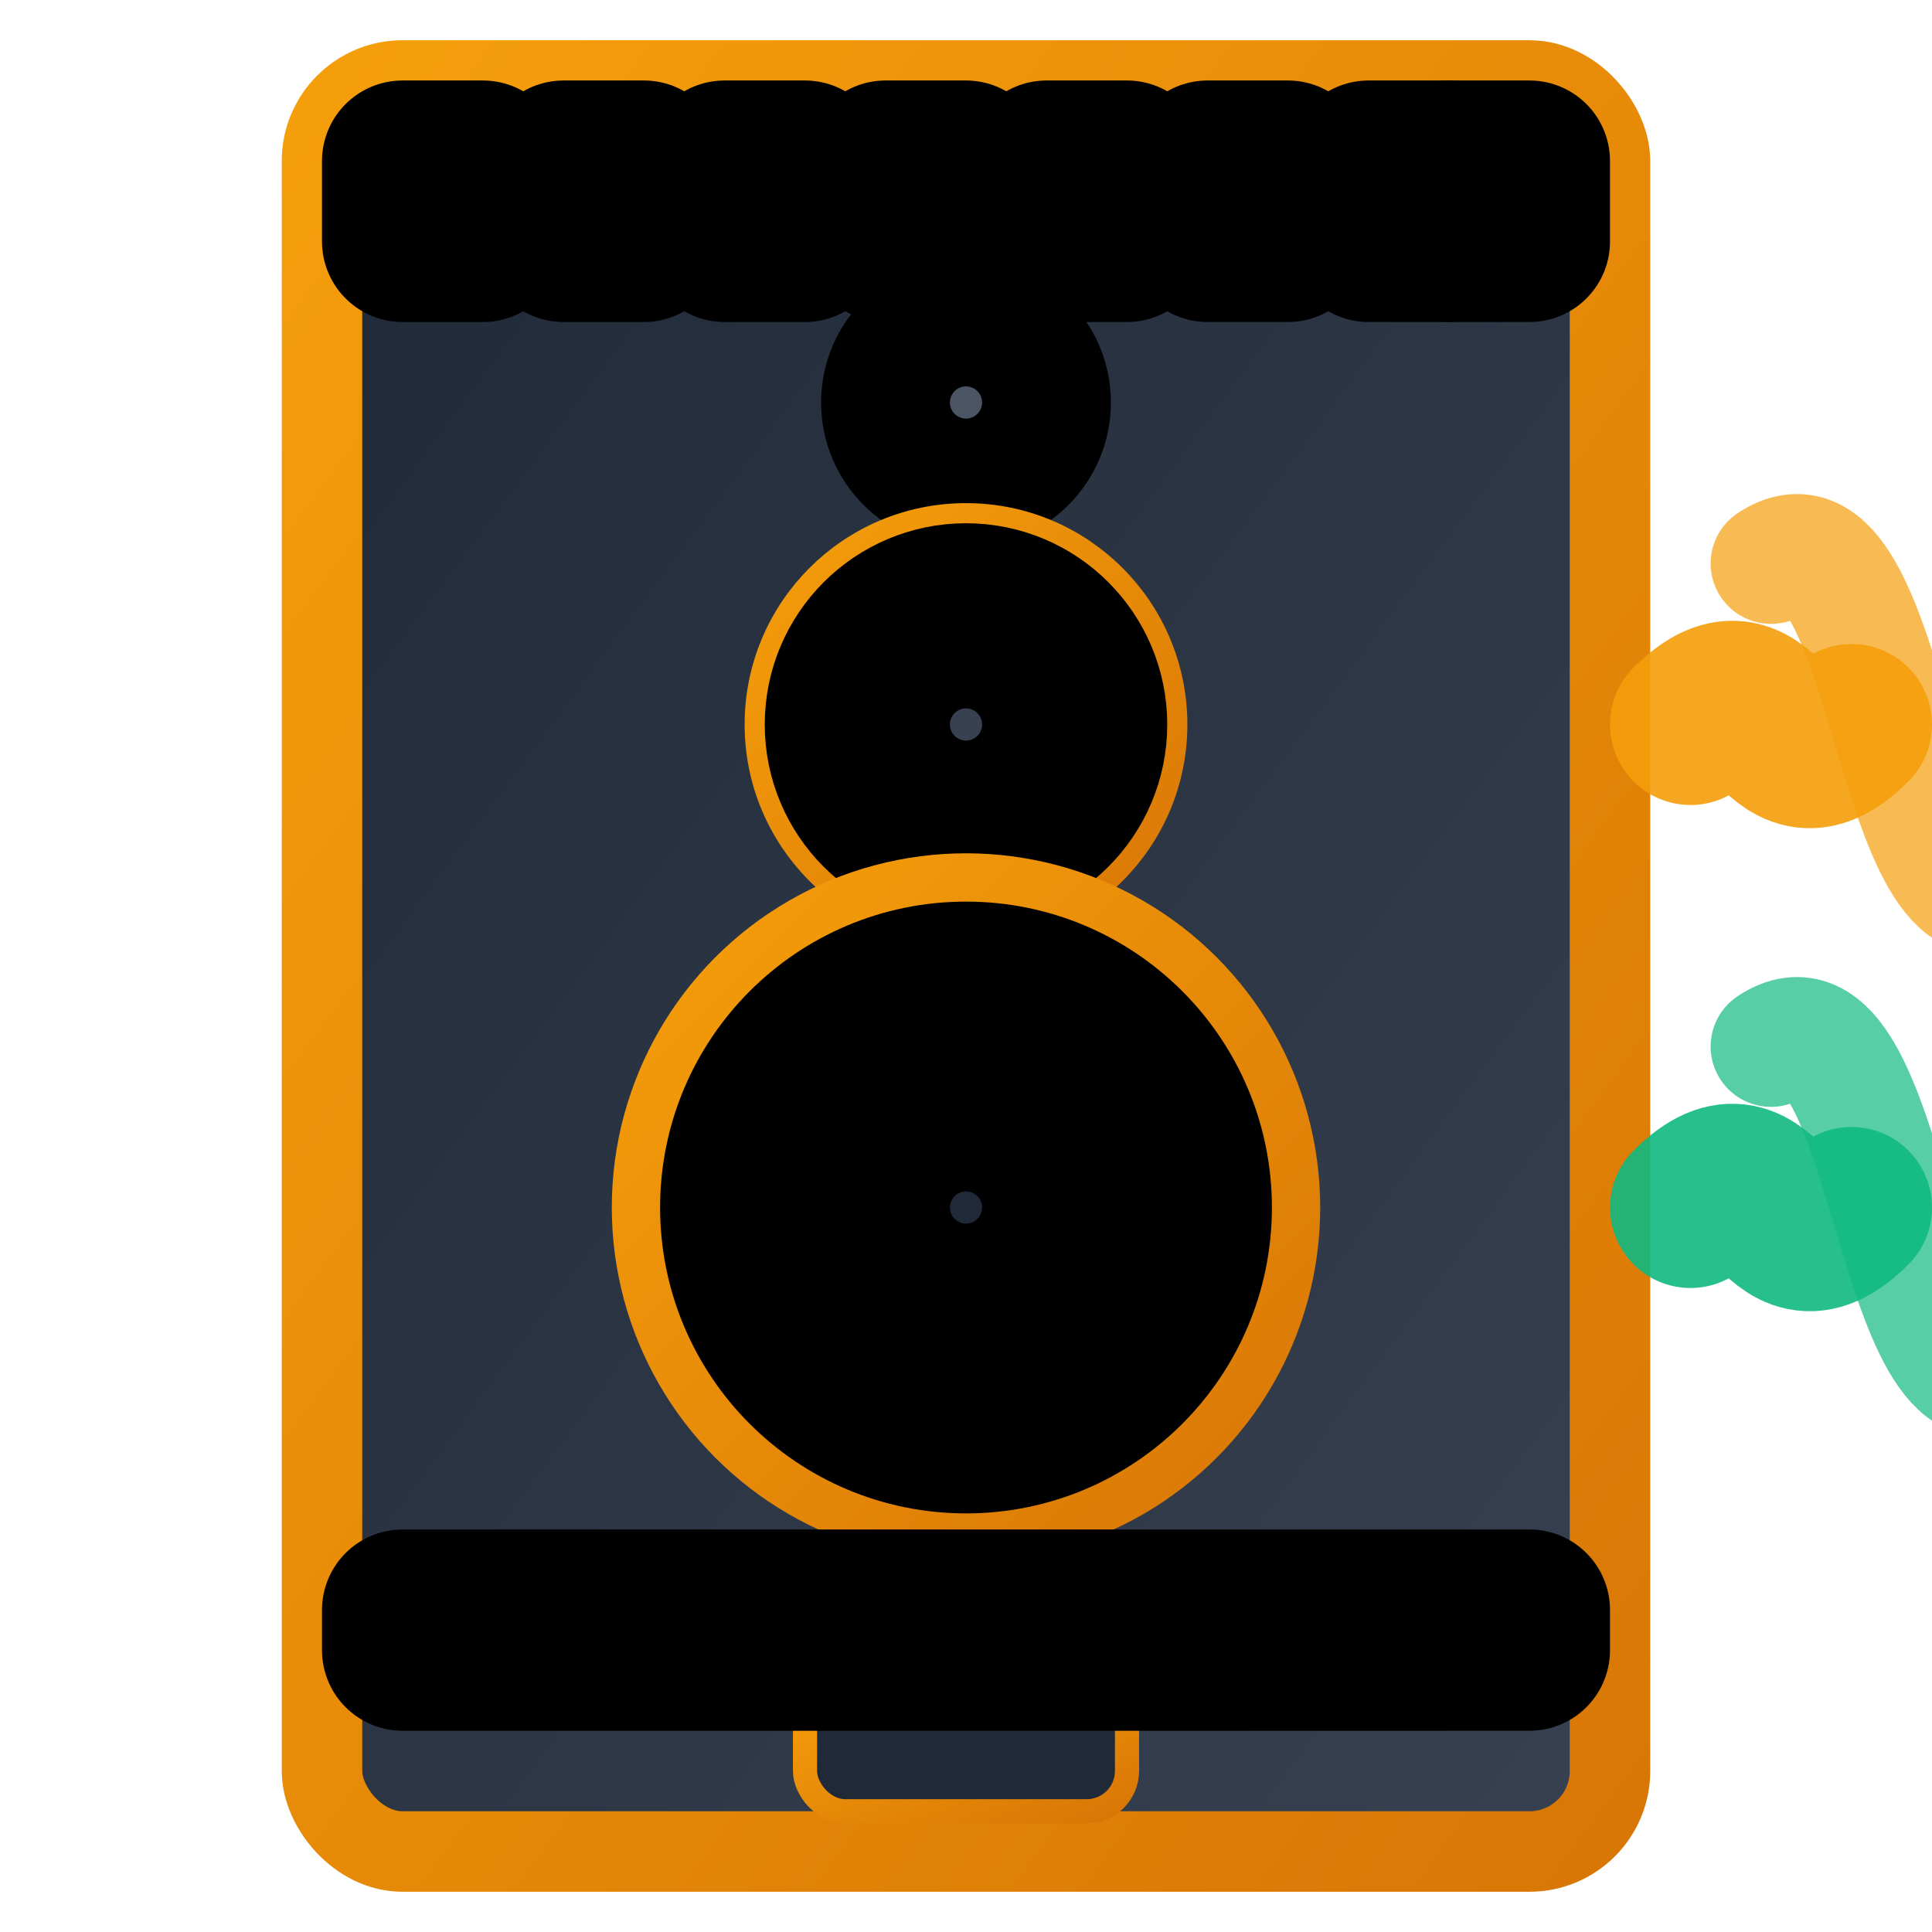
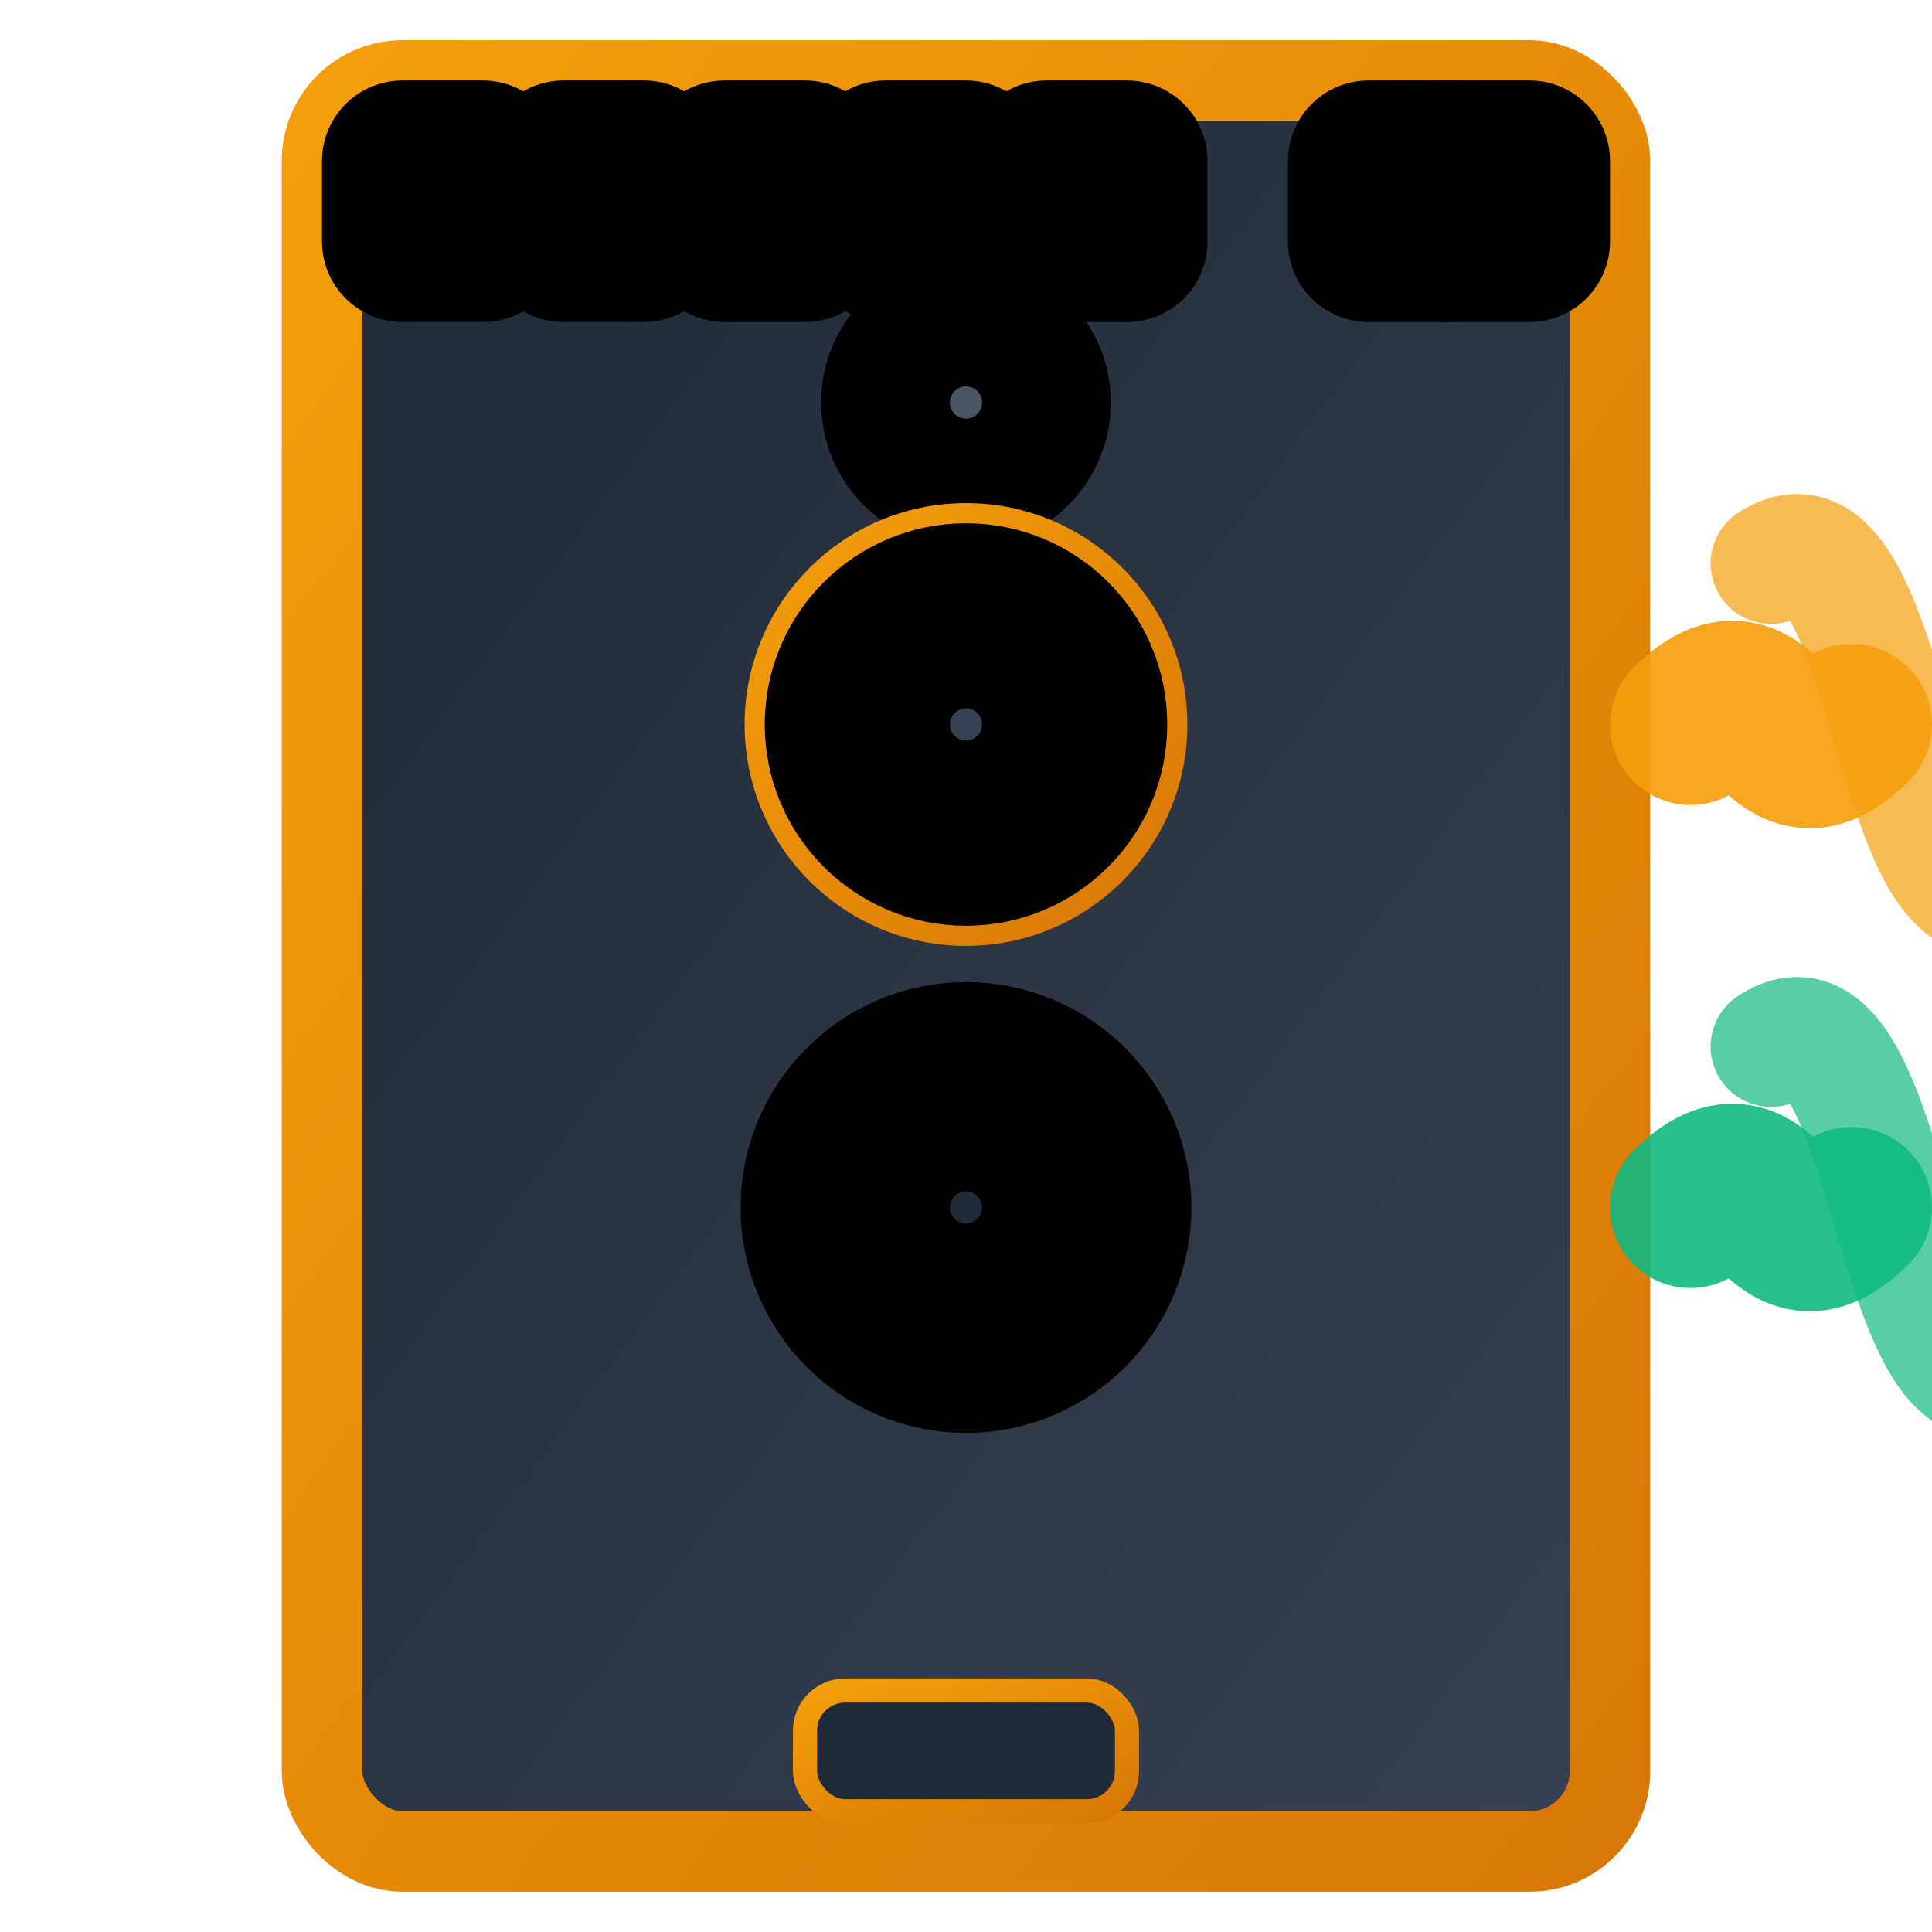
<svg xmlns="http://www.w3.org/2000/svg" viewBox="0 0 24 24" fill="none" stroke="currentColor" stroke-width="2" stroke-linecap="round" stroke-linejoin="round">
  <defs>
    <linearGradient id="proSpeakerGradient" x1="0%" y1="0%" x2="100%" y2="100%">
      <stop offset="0%" style="stop-color:#1F2937;stop-opacity:1" />
      <stop offset="100%" style="stop-color:#374151;stop-opacity:1" />
    </linearGradient>
    <linearGradient id="goldGradient" x1="0%" y1="0%" x2="100%" y2="100%">
      <stop offset="0%" style="stop-color:#F59E0B;stop-opacity:1" />
      <stop offset="100%" style="stop-color:#D97706;stop-opacity:1" />
    </linearGradient>
    <radialGradient id="driverGradient" cx="50%" cy="50%" r="50%">
      <stop offset="0%" style="stop-color:#6B7280;stop-opacity:1" />
      <stop offset="100%" style="stop-color:#374151;stop-opacity:1" />
    </radialGradient>
  </defs>
  <rect x="4" y="1" width="16" height="22" rx="1" fill="url(#proSpeakerGradient)" stroke="url(#goldGradient)" stroke-width="1" />
  <circle cx="12" cy="5" r="1.5" fill="url(#driverGradient)" stroke="url(#goldGradient)" stroke-width="0.5" />
  <circle cx="12" cy="5" r="0.8" fill="#4B5563" />
  <circle cx="12" cy="9" r="2.5" fill="url(#driverGradient)" stroke="url(#goldGradient)" stroke-width="0.5" />
  <circle cx="12" cy="9" r="1.5" fill="#4B5563" />
  <circle cx="12" cy="9" r="0.8" fill="#374151" />
-   <circle cx="12" cy="15" r="4" fill="url(#driverGradient)" stroke="url(#goldGradient)" stroke-width="0.8" />
-   <circle cx="12" cy="15" r="2.8" fill="#4B5563" />
  <circle cx="12" cy="15" r="1.8" fill="#374151" />
  <circle cx="12" cy="15" r="0.8" fill="#1F2937" />
  <rect x="10" y="21" width="4" height="1.5" rx="0.5" fill="#1F2937" stroke="url(#goldGradient)" stroke-width="0.3" />
  <path d="M21 9 C22 8 22 10 23 9" stroke="#F59E0B" stroke-width="2" fill="none" opacity="0.9" />
  <path d="M22 7 C23.5 6 23.5 12 25 11" stroke="#F59E0B" stroke-width="1.5" fill="none" opacity="0.7" />
  <path d="M21 15 C22 14 22 16 23 15" stroke="#10B981" stroke-width="2" fill="none" opacity="0.9" />
  <path d="M22 13 C23.5 12 23.5 18 25 17" stroke="#10B981" stroke-width="1.5" fill="none" opacity="0.7" />
  <rect x="5" y="2" width="1" height="1" fill="#EF4444" />
  <rect x="7" y="2" width="1" height="1" fill="#F59E0B" />
  <rect x="9" y="2" width="1" height="1" fill="#10B981" />
  <rect x="11" y="2" width="1" height="1" fill="#10B981" />
  <rect x="13" y="2" width="1" height="1" fill="#10B981" />
-   <rect x="15" y="2" width="1" height="1" fill="#10B981" />
  <rect x="17" y="2" width="1" height="1" fill="#10B981" />
  <rect x="18" y="2" width="1" height="1" fill="#10B981" />
-   <rect x="5" y="20" width="14" height="0.5" fill="url(#goldGradient)" />
</svg>